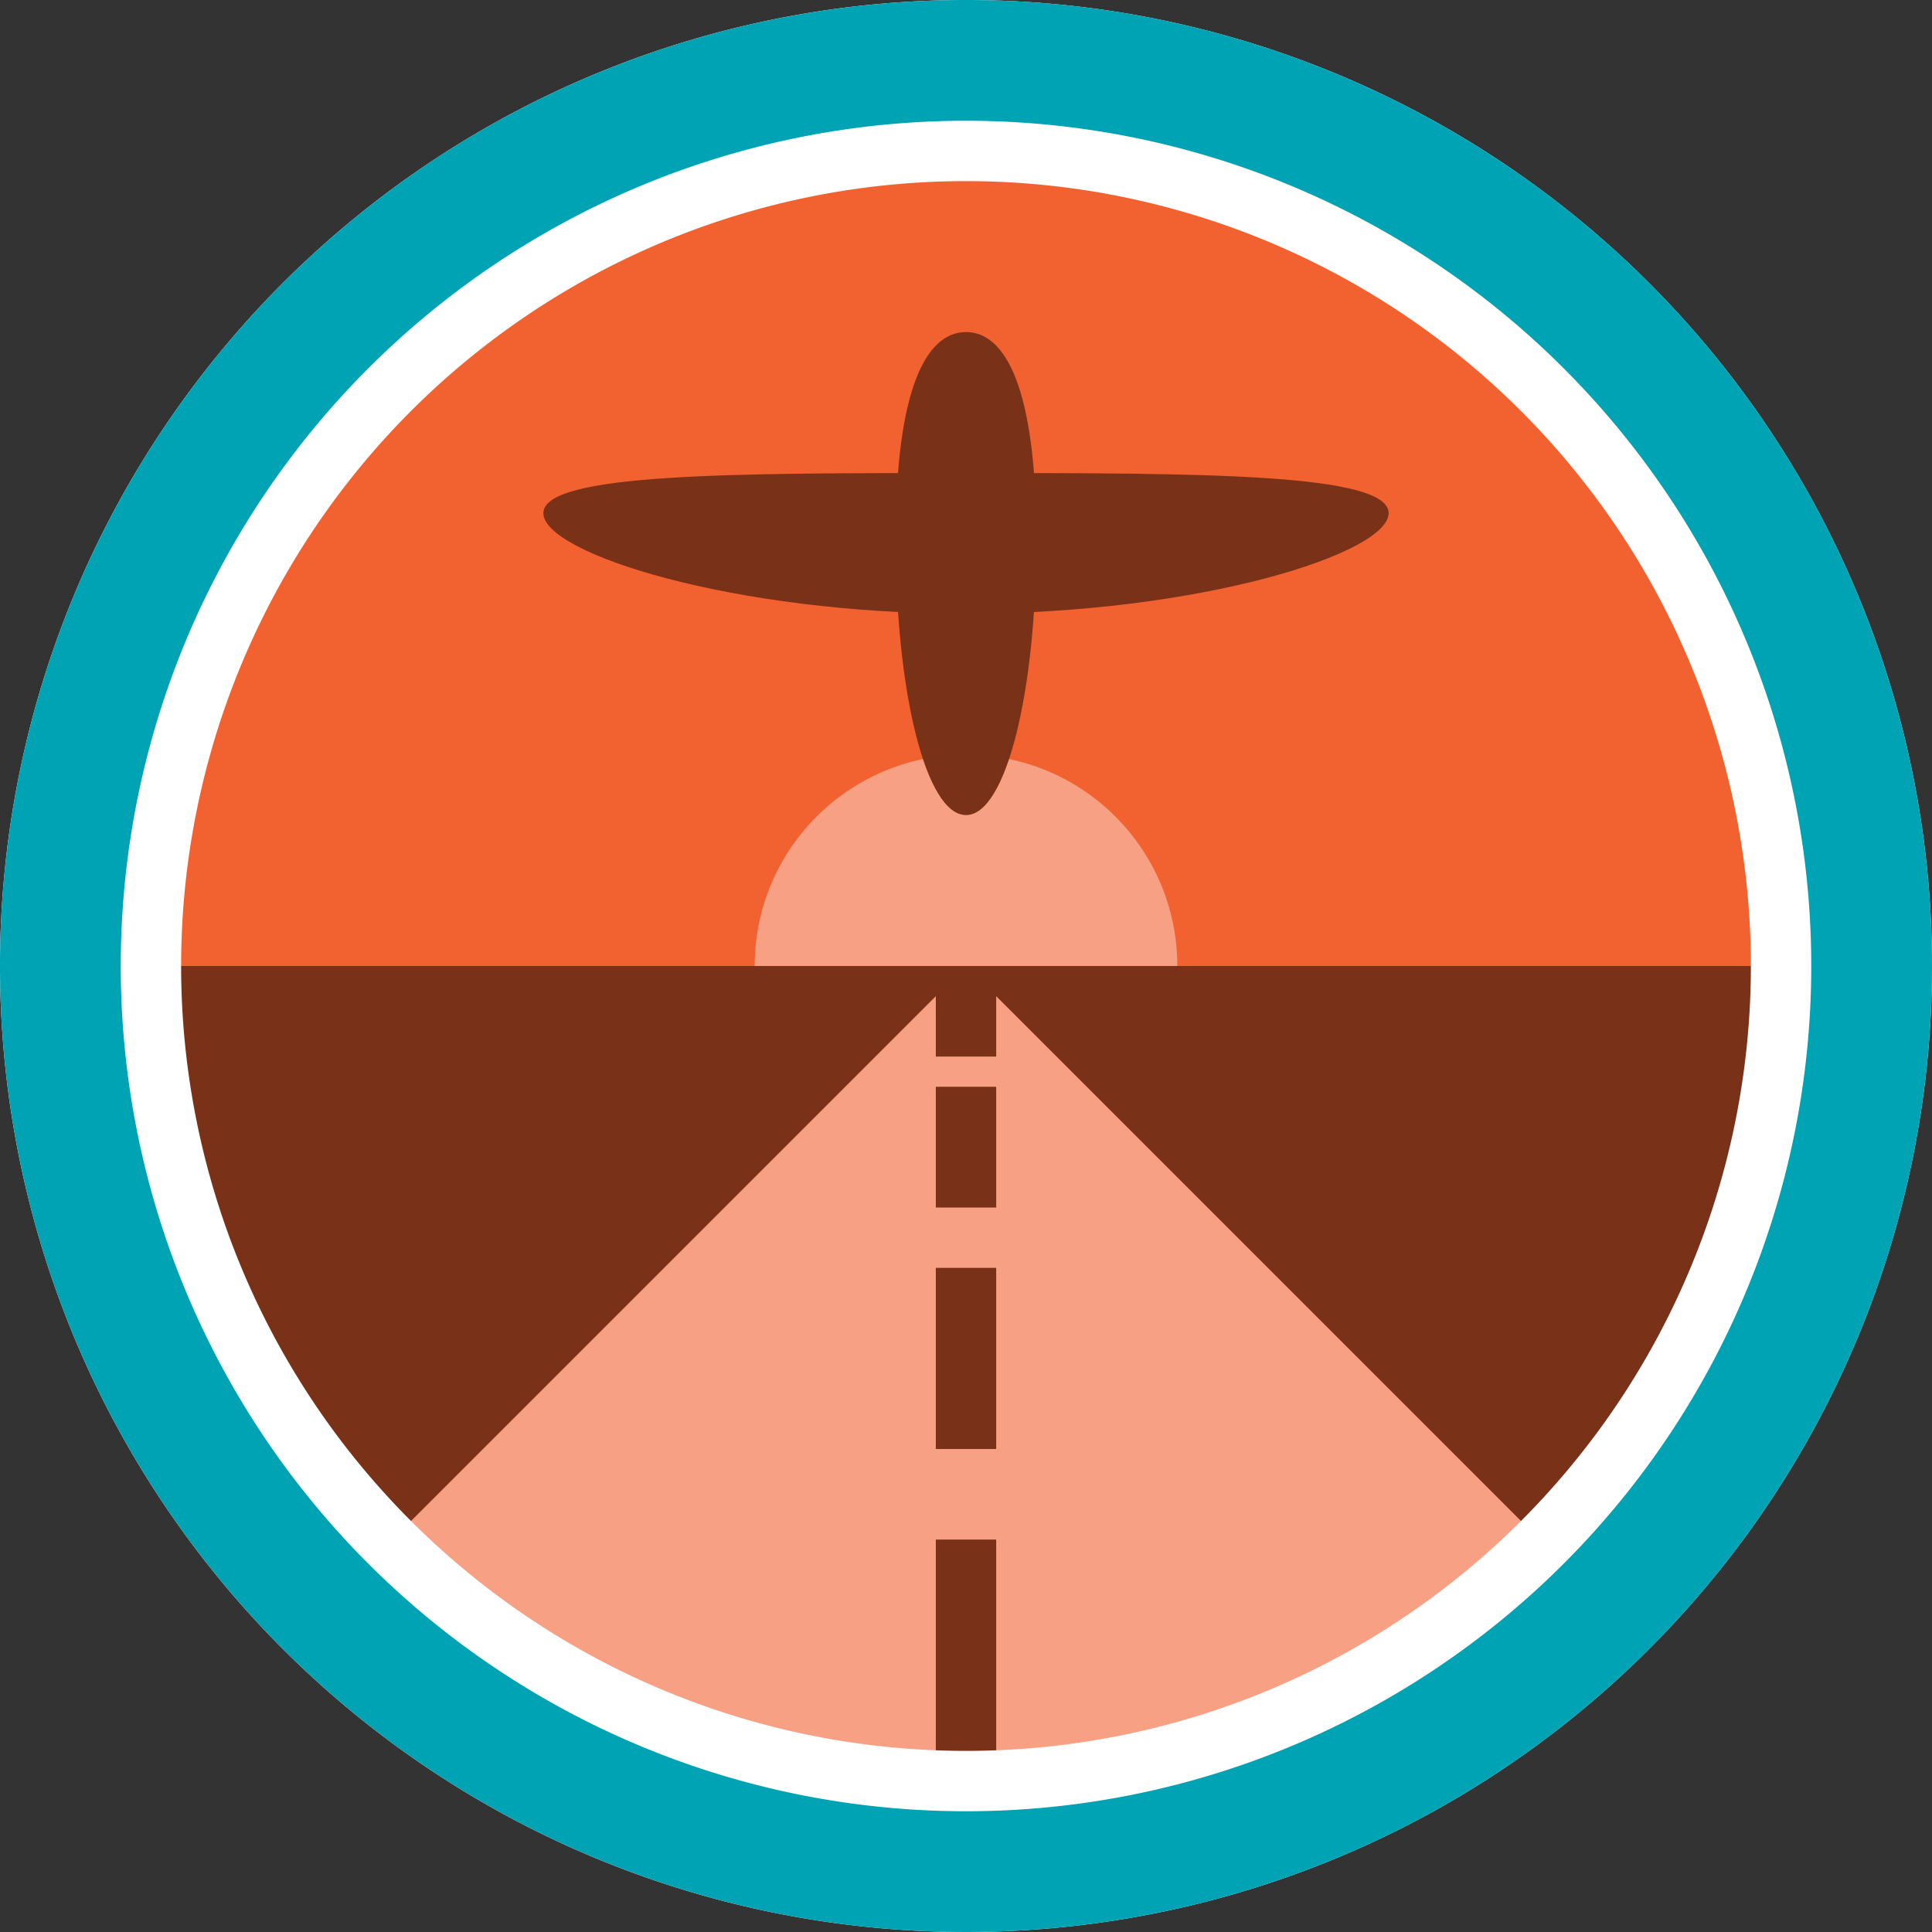
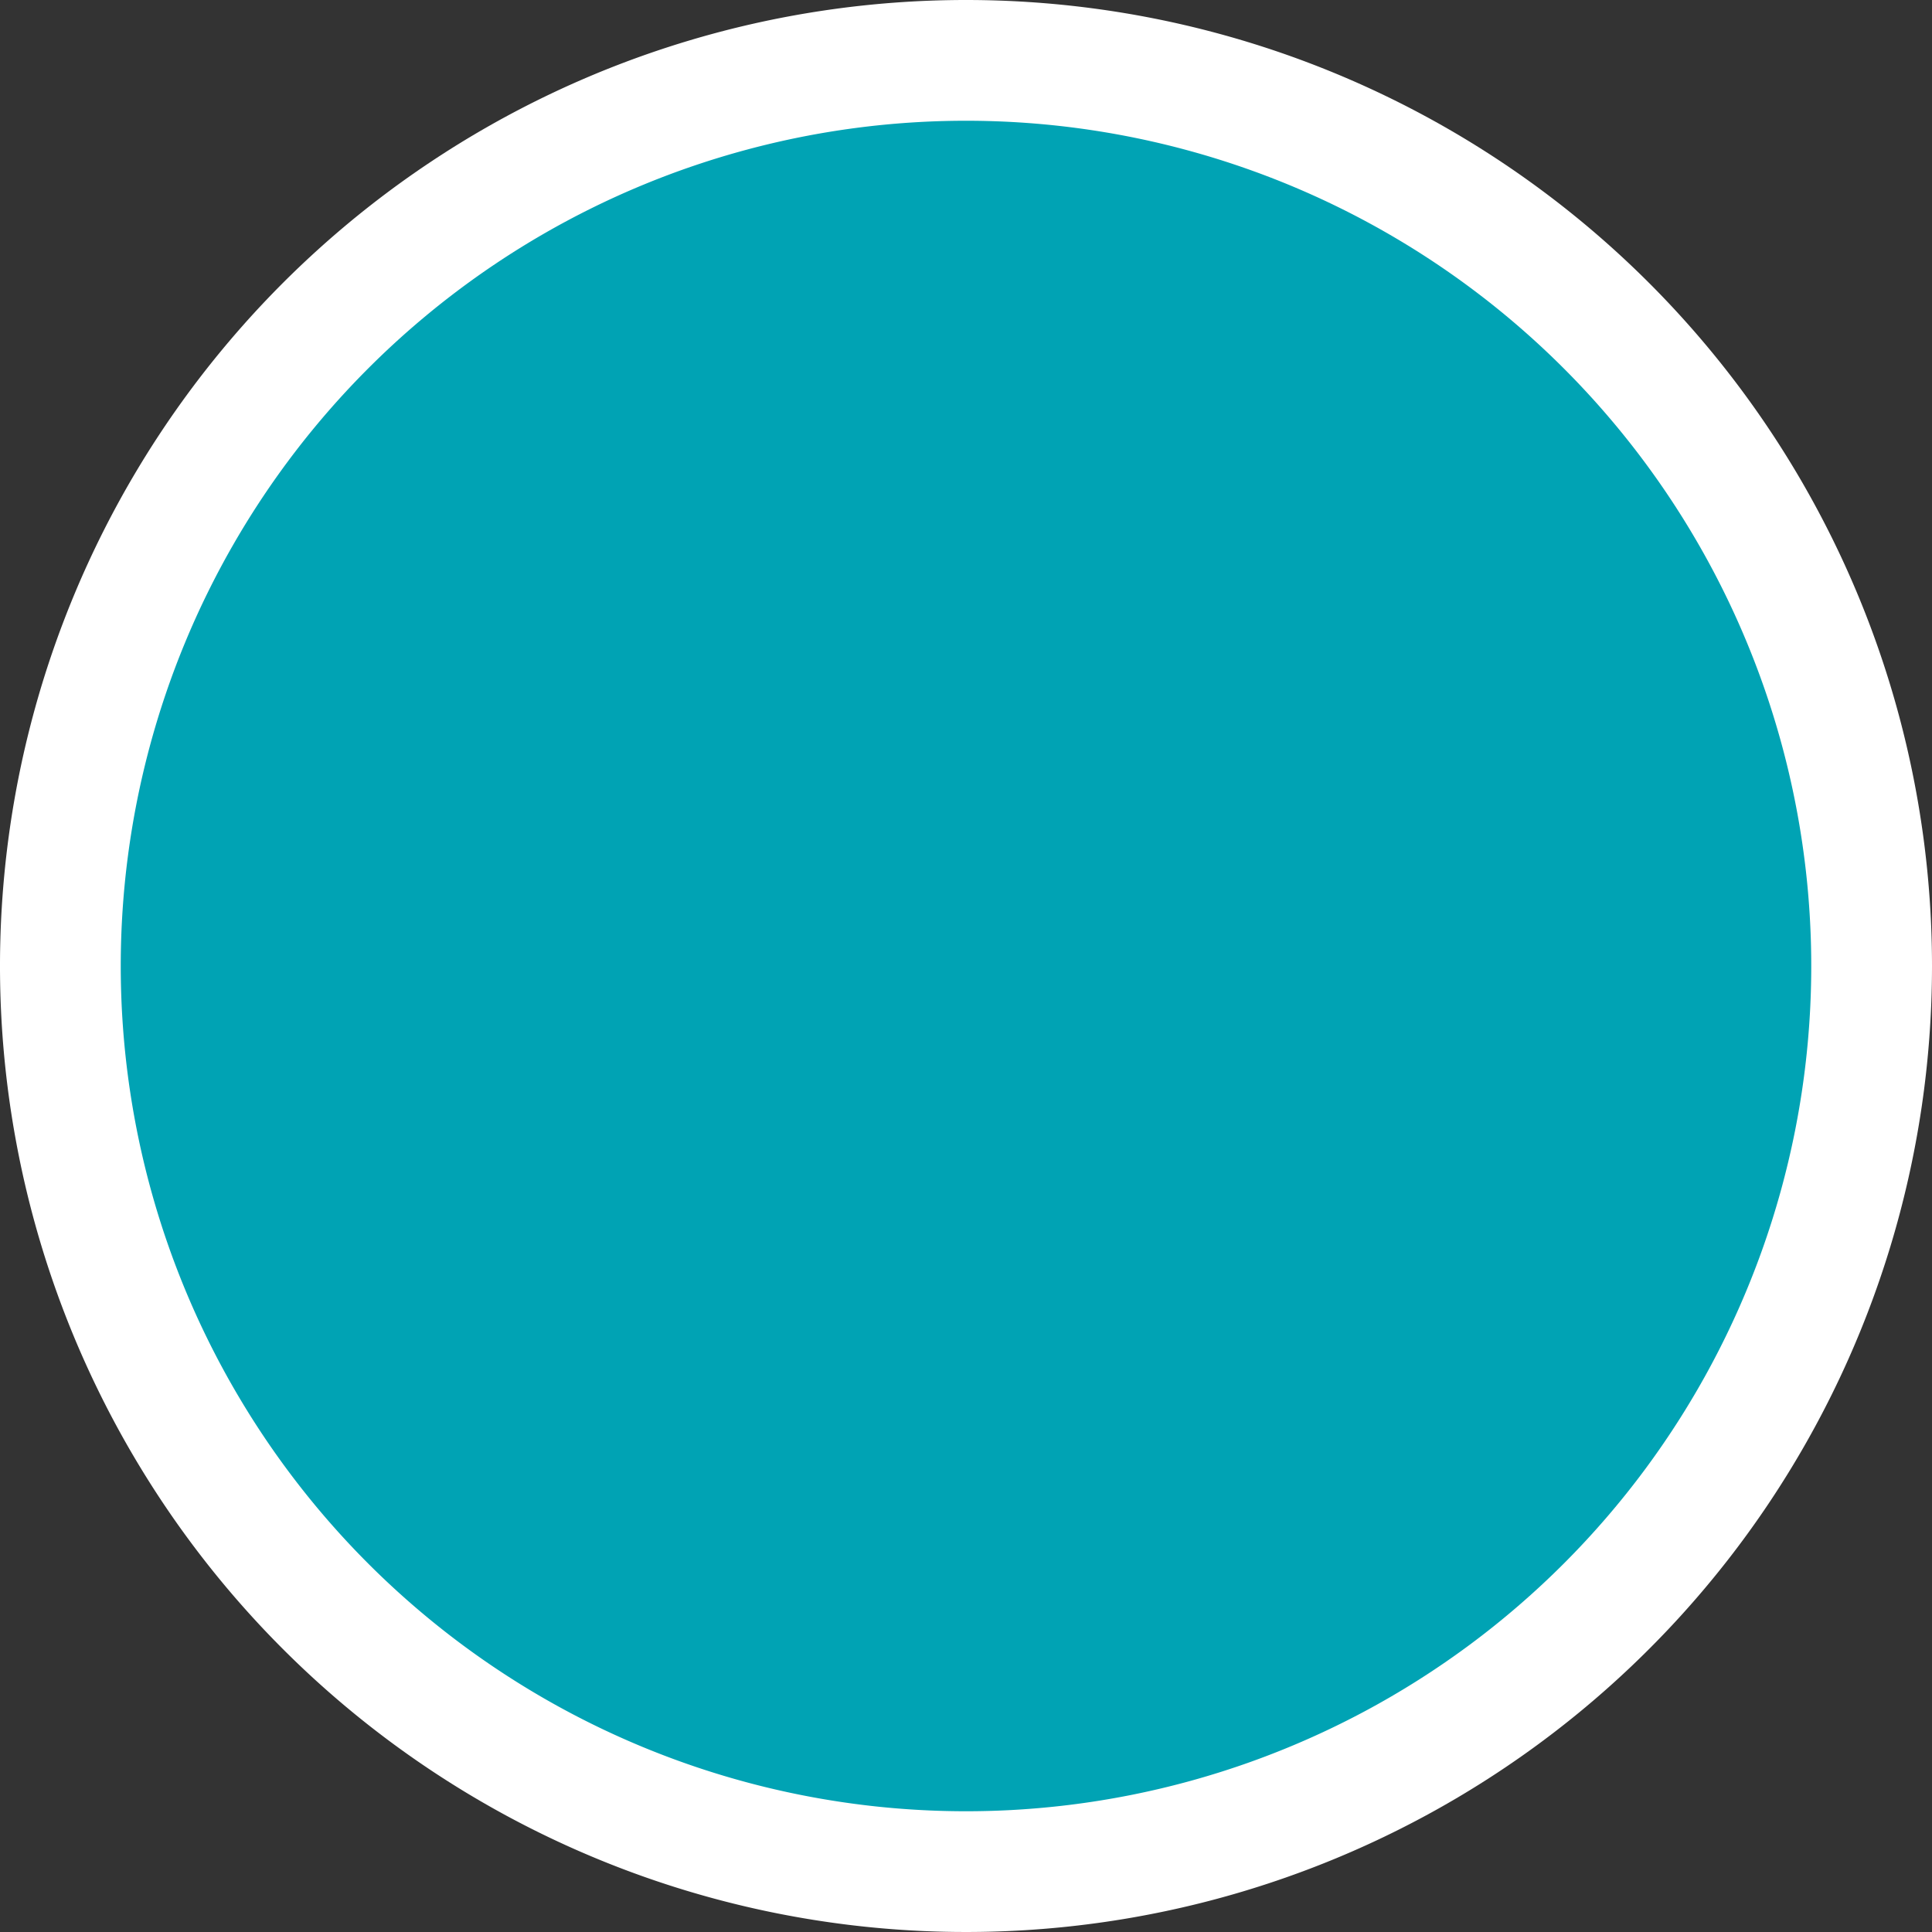
<svg xmlns="http://www.w3.org/2000/svg" id="f3c94aae-99de-4a36-9bdd-37eeb8a5dbf6" data-name="Layer 1" viewBox="0 0 64 64">
  <rect x="0" y="0" width="64" height="64" fill="#333333" stroke="none" />
  <defs>
    <clipPath id="a1c139e6-eb9c-49e6-add2-87b2cc492a1f">
      <circle cx="32" cy="32" r="29" fill="none" />
    </clipPath>
  </defs>
  <title>Transportation Tech</title>
  <g id="f9d8b8e7-89e0-4d61-a1ac-e6fb76915004" data-name="Outline">
    <g clip-path="url(#a1c139e6-eb9c-49e6-add2-87b2cc492a1f)">
      <rect width="64" height="64" fill="#f26130" />
      <circle cx="32" cy="32" r="7" fill="#f7a083" />
      <rect x="0.5" y="32" width="63" height="31.03" fill="#793118" />
      <polygon points="32 62 7.96 56.04 32 32 56.04 56.04 32 62" fill="#f7a083" />
      <path d="M34.33,17.86c0,5.05-1,9.14-2.33,9.14s-2.33-4.09-2.33-9.14S30.71,11,32,11,34.33,12.81,34.33,17.86Z" fill="#793118" />
      <path d="M32,20.33c-7.73,0-14-2-14-3.33s6.27-1.33,14-1.33,14,0,14,1.33S39.73,20.33,32,20.33Z" fill="#793118" />
      <rect x="31" y="32" width="2" height="3" fill="#793118" />
-       <rect x="31" y="36" width="2" height="4" fill="#793118" />
      <rect x="31" y="42" width="2" height="6" fill="#793118" />
      <rect x="31" y="51" width="2" height="8" fill="#793118" />
    </g>
    <path d="M32,6A26,26,0,1,1,6,32,26,26,0,0,1,32,6m0-6A32,32,0,1,0,64,32,32,32,0,0,0,32,0Z" fill="#fff" />
-     <path d="M32,4A28,28,0,1,1,4,32,28,28,0,0,1,32,4m0-4A32,32,0,1,0,64,32,32,32,0,0,0,32,0Z" fill="#00a3b4" />
+     <path d="M32,4A28,28,0,1,1,4,32,28,28,0,0,1,32,4m0-4Z" fill="#00a3b4" />
  </g>
</svg>